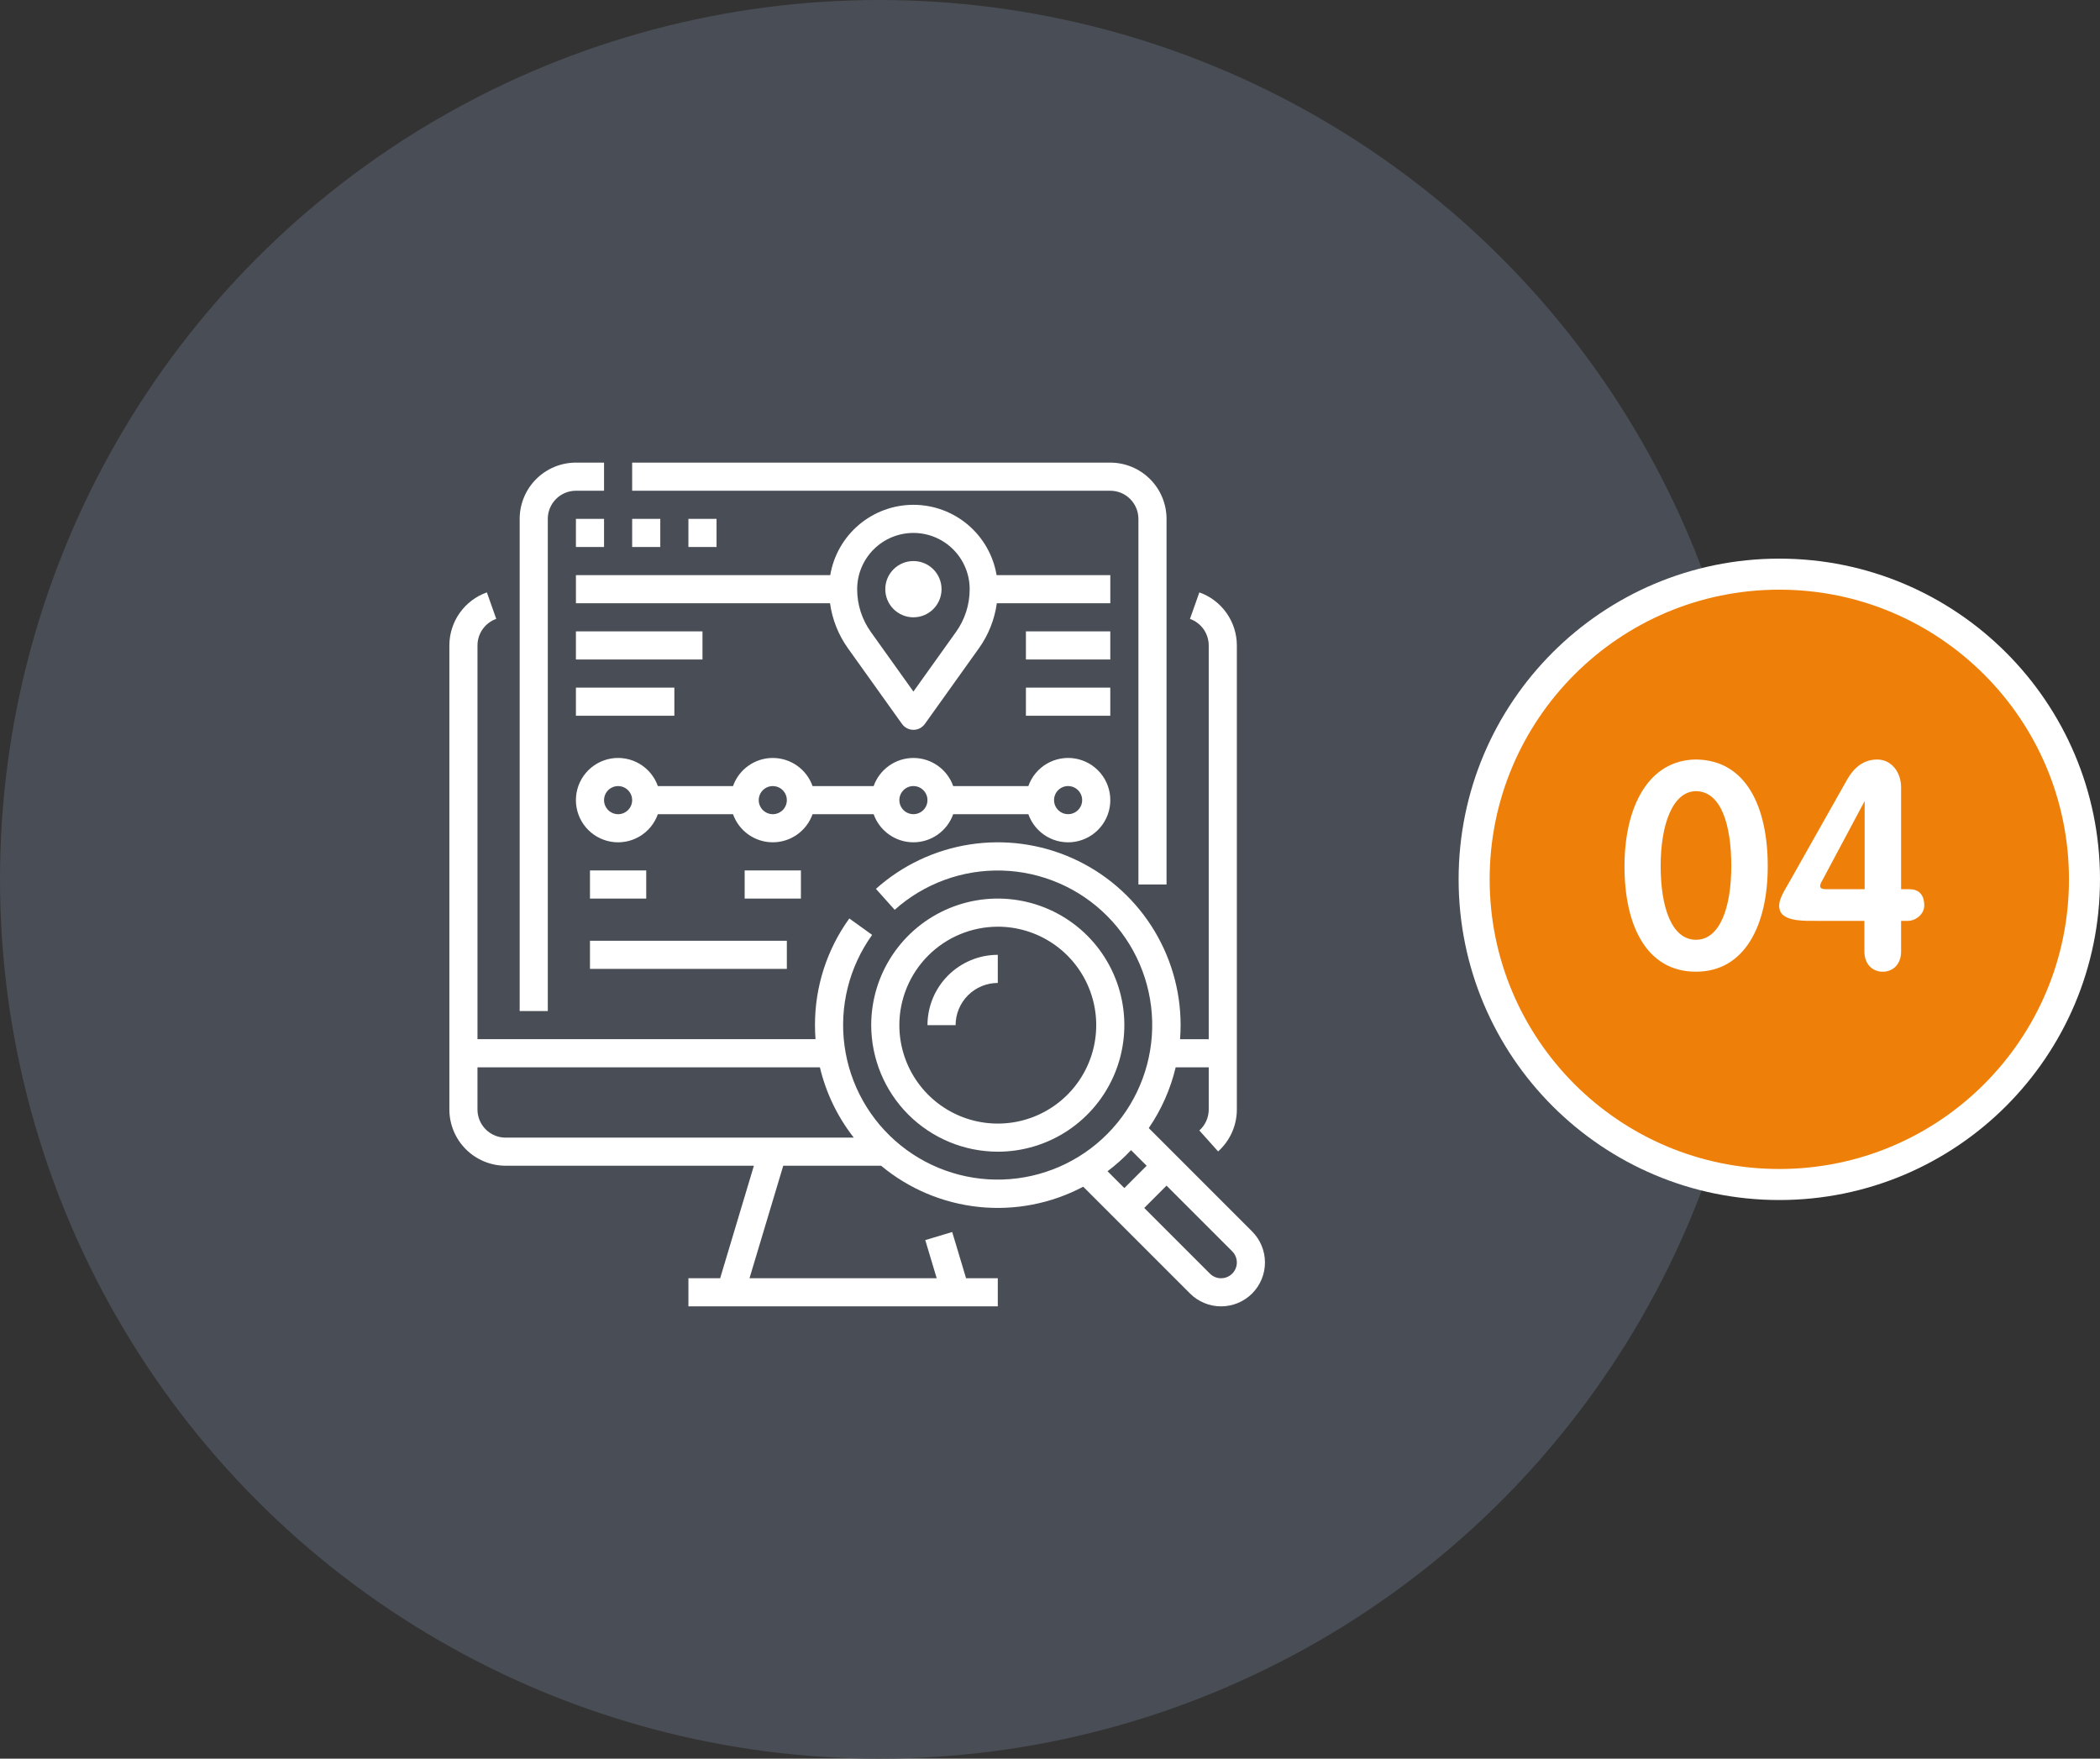
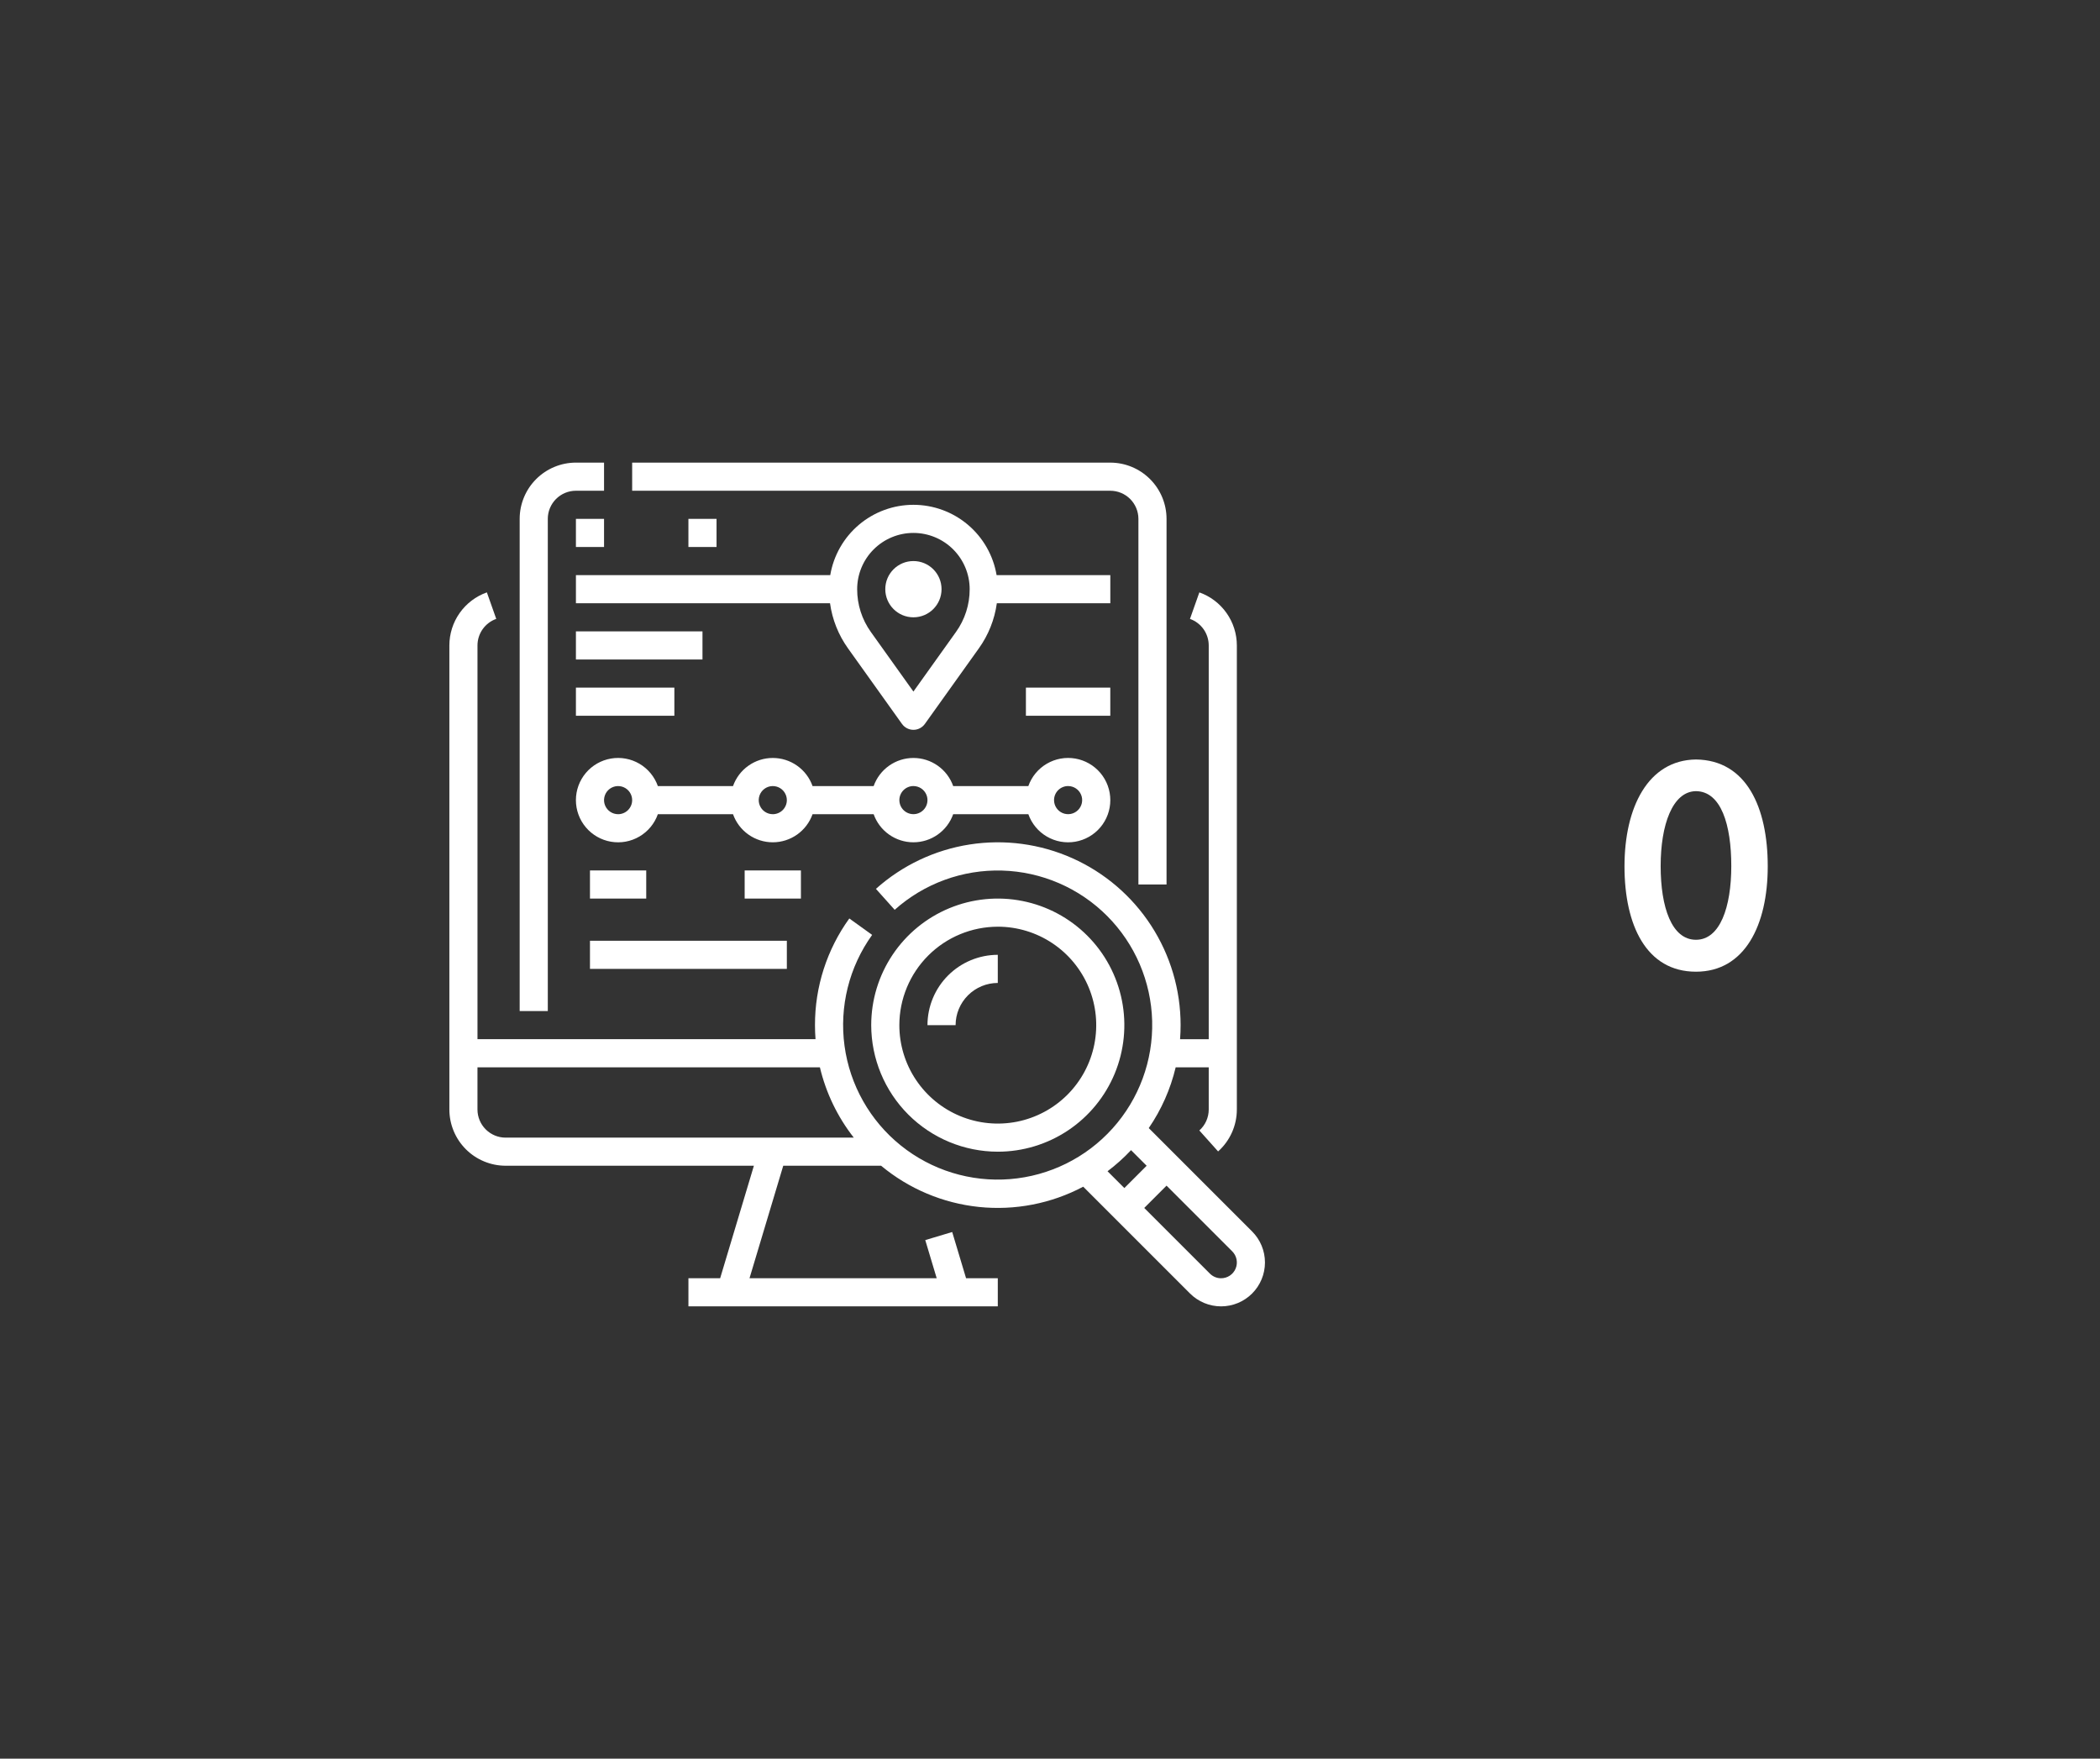
<svg xmlns="http://www.w3.org/2000/svg" id="Calque_1" version="1.1" viewBox="0 0 203 170">
  <rect x="0" y="0" width="203" height="170" fill="#333333" stroke="none" />
-   <circle cx="85" cy="85" r="85" fill="#494d55" />
  <path d="M110.047,50.156v35.344h2.719v-35.344c-.002-1.442-.575-2.824-1.595-3.843-1.019-1.019-2.401-1.593-3.843-1.594h-46.219v2.719h46.219c.721,0,1.412.288,1.922.797.509.51.796,1.201.797,1.922Z" fill="#fff" />
  <path d="M52.953,50.156c0-.721.288-1.412.797-1.922.51-.51,1.201-.796,1.922-.797h2.719v-2.719h-2.719c-1.442.002-2.824.575-3.843,1.594s-1.593,2.402-1.594,3.843v47.578h2.719v-47.578Z" fill="#fff" />
  <path d="M55.672,50.156h2.719v2.719h-2.719v-2.719Z" fill="#fff" />
-   <path d="M61.109,50.156h2.719v2.719h-2.719v-2.719Z" fill="#fff" />
  <path d="M66.547,50.156h2.719v2.719h-2.719v-2.719Z" fill="#fff" />
  <path d="M107.328,55.594h-10.99c-.321-1.9-1.305-3.626-2.776-4.87-1.472-1.244-3.337-1.927-5.264-1.927s-3.792.683-5.264,1.927c-1.472,1.244-2.456,2.97-2.777,4.87h-24.584v2.719h24.563c.217,1.574.814,3.07,1.739,4.362l5.217,7.303c.126.176.292.32.484.419.192.099.406.151.622.151s.43-.052.622-.151c.192-.099.358-.243.484-.419l5.217-7.303c.925-1.291,1.522-2.788,1.739-4.362h10.97v-2.719ZM92.407,61.094l-4.11,5.755-4.11-5.755c-.866-1.207-1.33-2.655-1.327-4.141,0-1.442.573-2.825,1.593-3.845,1.02-1.02,2.403-1.593,3.845-1.593s2.825.573,3.845,1.593c1.02,1.02,1.593,2.403,1.593,3.845.003,1.485-.461,2.934-1.327,4.141Z" fill="#fff" />
  <path d="M78.547,78.703h5.905c.281.795.802,1.483,1.491,1.969.688.487,1.511.748,2.354.748s1.665-.261,2.354-.748c.689-.487,1.209-1.175,1.491-1.969h7.265c.321.907.951,1.672,1.781,2.158.83.487,1.805.665,2.753.502.948-.163,1.808-.655,2.429-1.391.62-.735.96-1.666.96-2.628s-.34-1.893-.96-2.629c-.621-.736-1.481-1.228-2.429-1.391-.948-.163-1.923.015-2.753.502-.83.487-1.461,1.251-1.781,2.158h-7.265c-.281-.795-.802-1.483-1.491-1.969-.688-.487-1.511-.748-2.354-.748s-1.665.261-2.354.748c-.688.487-1.209,1.175-1.491,1.969h-5.905c-.281-.795-.802-1.483-1.491-1.969-.688-.487-1.511-.748-2.354-.748s-1.665.261-2.354.748c-.688.487-1.209,1.175-1.49,1.969h-7.265c-.321-.907-.952-1.671-1.781-2.158-.83-.487-1.805-.665-2.753-.502-.948.163-1.808.655-2.428,1.391-.62.735-.96,1.666-.96,2.629s.34,1.893.96,2.628c.62.736,1.48,1.228,2.428,1.391.948.163,1.923-.015,2.753-.502.83-.487,1.461-1.251,1.781-2.158h7.265c.281.795.802,1.483,1.49,1.969.688.487,1.511.748,2.354.748s1.665-.261,2.354-.748c.688-.487,1.209-1.175,1.491-1.969ZM103.25,75.984c.269,0,.532.08.755.229.224.149.398.362.501.61.103.248.13.522.077.785-.052.264-.182.506-.372.696-.19.19-.432.32-.696.372-.264.052-.537.025-.785-.077-.249-.103-.461-.277-.61-.501-.15-.224-.229-.486-.229-.755,0-.36.143-.706.398-.961.255-.255.601-.398.961-.399ZM88.297,75.984c.269,0,.532.08.755.229.223.149.398.362.501.61.103.248.13.522.077.785-.052.264-.182.506-.372.696-.19.19-.432.32-.696.372-.264.052-.537.025-.785-.077-.248-.103-.461-.277-.61-.501-.149-.224-.229-.486-.229-.755,0-.36.144-.706.399-.961.255-.255.6-.398.961-.399ZM59.75,78.703c-.269,0-.532-.08-.755-.229-.224-.149-.398-.362-.501-.61-.103-.248-.13-.522-.077-.785.053-.264.182-.506.372-.696.19-.19.432-.319.696-.372.264-.052.537-.025.785.077.248.103.461.277.61.501.149.224.229.486.229.755,0,.36-.144.706-.399.961-.255.255-.6.398-.961.399ZM74.703,78.703c-.269,0-.532-.08-.755-.229-.224-.149-.398-.362-.501-.61-.103-.248-.13-.522-.077-.785.053-.264.182-.506.372-.696.19-.19.432-.319.696-.372.264-.052.537-.025.785.077.248.103.461.277.61.501.149.224.229.486.229.755,0,.36-.144.706-.399.961s-.6.398-.961.399Z" fill="#fff" />
  <path d="M57.031,84.141h5.438v2.719h-5.438v-2.719Z" fill="#fff" />
  <path d="M71.984,84.141h5.438v2.719h-5.438v-2.719Z" fill="#fff" />
  <path d="M57.031,90.938h19.031v2.719h-19.031v-2.719Z" fill="#fff" />
  <path d="M55.672,61.031h12.234v2.719h-12.234v-2.719Z" fill="#fff" />
  <path d="M55.672,66.469h9.516v2.719h-9.516v-2.719Z" fill="#fff" />
-   <path d="M99.172,61.031h8.156v2.719h-8.156v-2.719Z" fill="#fff" />
  <path d="M99.172,66.469h8.156v2.719h-8.156v-2.719Z" fill="#fff" />
  <path d="M88.297,59.672c1.502,0,2.719-1.217,2.719-2.719s-1.217-2.719-2.719-2.719-2.719,1.217-2.719,2.719,1.217,2.719,2.719,2.719Z" fill="#fff" />
  <path d="M121.039,119.038l-9.992-9.992c1.221-1.781,2.103-3.773,2.602-5.874h3.195v4.078c0,.382-.082.761-.238,1.11-.156.349-.384.661-.669.916l1.813,2.026c.57-.51,1.026-1.135,1.338-1.833.312-.698.474-1.454.474-2.219v-44.859c0-1.124-.35-2.221-.999-3.139-.649-.918-1.566-1.613-2.625-1.989l-.907,2.563c.53.188.989.536,1.313.995.325.459.499,1.007.5,1.57v38.062h-2.77c.034-.449.051-.902.052-1.359,0-3.411-.987-6.75-2.843-9.613-1.856-2.863-4.5-5.127-7.615-6.52-3.114-1.393-6.565-1.854-9.935-1.329-3.371.525-6.517,2.015-9.06,4.289l1.813,2.026c2.849-2.546,6.565-3.904,10.385-3.794,3.82.11,7.452,1.679,10.15,4.385,2.698,2.706,4.256,6.342,4.355,10.162.099,3.819-1.269,7.532-3.824,10.373-2.554,2.842-6.1,4.597-9.909,4.905-3.809.307-7.59-.857-10.567-3.252-2.977-2.395-4.923-5.84-5.438-9.626-.515-3.786.44-7.626,2.669-10.729l-2.207-1.588c-2.165,3.001-3.327,6.609-3.318,10.309,0,.457.017.91.052,1.359h-32.677v-38.062c0-.562.175-1.11.5-1.57.325-.459.783-.807,1.313-.995l-.906-2.563c-1.059.376-1.977,1.071-2.626,1.989-.649.918-.998,2.014-.999,3.139v44.859c.002,1.442.575,2.824,1.594,3.843,1.019,1.019,2.402,1.593,3.843,1.594h24.001l-3.262,10.875h-3.067v2.719h29.906v-2.719h-3.067l-1.341-4.468-2.604.781,1.106,3.687h-18.096l3.262-10.875h9.459c2.689,2.237,5.982,3.624,9.461,3.985,3.479.36,6.987-.322,10.077-1.959l10.326,10.326c.795.795,1.875,1.242,3,1.242s2.205-.447,3-1.242c.796-.796,1.243-1.875,1.243-3.001s-.447-2.204-1.243-3h0ZM46.156,107.25v-4.078h33.101c.588,2.475,1.706,4.794,3.276,6.797h-33.658c-.721,0-1.412-.288-1.922-.798-.51-.509-.796-1.2-.797-1.921ZM109.334,111.179l1.509,1.508-2.155,2.156-1.626-1.625c.814-.614,1.575-1.296,2.272-2.039ZM118.038,123.562c-.2.001-.398-.038-.583-.115-.185-.077-.353-.189-.495-.331l-6.35-6.35,2.156-2.156,6.35,6.35c.213.214.358.485.417.781.059.296.029.602-.087.881-.115.278-.31.516-.561.684-.251.167-.545.256-.847.256Z" fill="#fff" />
-   <path d="M96.453,111.328c2.42,0,4.785-.717,6.797-2.062,2.012-1.344,3.58-3.255,4.506-5.49.926-2.236,1.168-4.696.696-7.069-.472-2.373-1.637-4.553-3.348-6.264-1.711-1.711-3.891-2.876-6.264-3.348-2.373-.472-4.833-.23-7.069.696-2.236.926-4.146,2.494-5.491,4.506s-2.062,4.377-2.062,6.797c.004,3.243,1.294,6.353,3.587,8.647,2.294,2.293,5.403,3.583,8.647,3.587ZM96.453,89.578c1.882,0,3.722.558,5.287,1.604,1.565,1.046,2.784,2.532,3.504,4.271.721,1.739.909,3.652.542,5.498-.367,1.846-1.274,3.542-2.604,4.872s-3.027,2.237-4.872,2.605c-1.846.367-3.759.178-5.498-.542-1.739-.72-3.225-1.94-4.271-3.505-1.046-1.564-1.604-3.404-1.604-5.286.003-2.523,1.006-4.942,2.79-6.726,1.784-1.784,4.203-2.787,6.725-2.79Z" fill="#fff" />
+   <path d="M96.453,111.328c2.42,0,4.785-.717,6.797-2.062,2.012-1.344,3.58-3.255,4.506-5.49.926-2.236,1.168-4.696.696-7.069-.472-2.373-1.637-4.553-3.348-6.264-1.711-1.711-3.891-2.876-6.264-3.348-2.373-.472-4.833-.23-7.069.696-2.236.926-4.146,2.494-5.491,4.506s-2.062,4.377-2.062,6.797c.004,3.243,1.294,6.353,3.587,8.647,2.294,2.293,5.403,3.583,8.647,3.587M96.453,89.578c1.882,0,3.722.558,5.287,1.604,1.565,1.046,2.784,2.532,3.504,4.271.721,1.739.909,3.652.542,5.498-.367,1.846-1.274,3.542-2.604,4.872s-3.027,2.237-4.872,2.605c-1.846.367-3.759.178-5.498-.542-1.739-.72-3.225-1.94-4.271-3.505-1.046-1.564-1.604-3.404-1.604-5.286.003-2.523,1.006-4.942,2.79-6.726,1.784-1.784,4.203-2.787,6.725-2.79Z" fill="#fff" />
  <path d="M96.453,95.016v-2.719c-1.802.002-3.53.719-4.804,1.993s-1.991,3.002-1.993,4.804h2.719c.001-1.081.431-2.118,1.196-2.882.765-.765,1.801-1.195,2.882-1.196Z" fill="#fff" />
-   <path d="M172,55.5c16.292,0,29.5,13.208,29.5,29.5s-13.208,29.5-29.5,29.5-29.5-13.208-29.5-29.5,13.208-29.5,29.5-29.5Z" fill="#ee800a" stroke="#fff" stroke-width="3" />
  <g>
    <path d="M170.882,83.741c0,5.682-2.213,10.188-6.938,10.188-4.808,0-6.91-4.507-6.91-10.188s2.267-10.27,6.91-10.325c4.889.055,6.938,4.644,6.938,10.325ZM163.944,90.843c2.321,0,3.414-3.141,3.414-7.129s-.983-7.211-3.414-7.238c-2.268.027-3.414,3.25-3.414,7.238s1.065,7.129,3.414,7.129Z" fill="#fff" />
-     <path d="M175.498,89.013c-.847,0-2.813.082-3.359-.819-.465-.901.219-1.857.901-3.059l5.517-9.778c.547-.956,1.421-1.939,2.923-1.939,1.312,0,2.294,1.175,2.294,2.704v9.833h.793c1.119,0,1.447.765,1.447,1.584s-.819,1.475-1.584,1.475h-.656v2.95c0,1.283-.819,1.967-1.775,1.967s-1.774-.684-1.774-1.967v-2.95h-4.726ZM176.126,85.161c-.519.848.219.793.52.793h3.604v-8.522l-4.124,7.729Z" fill="#fff" />
  </g>
</svg>